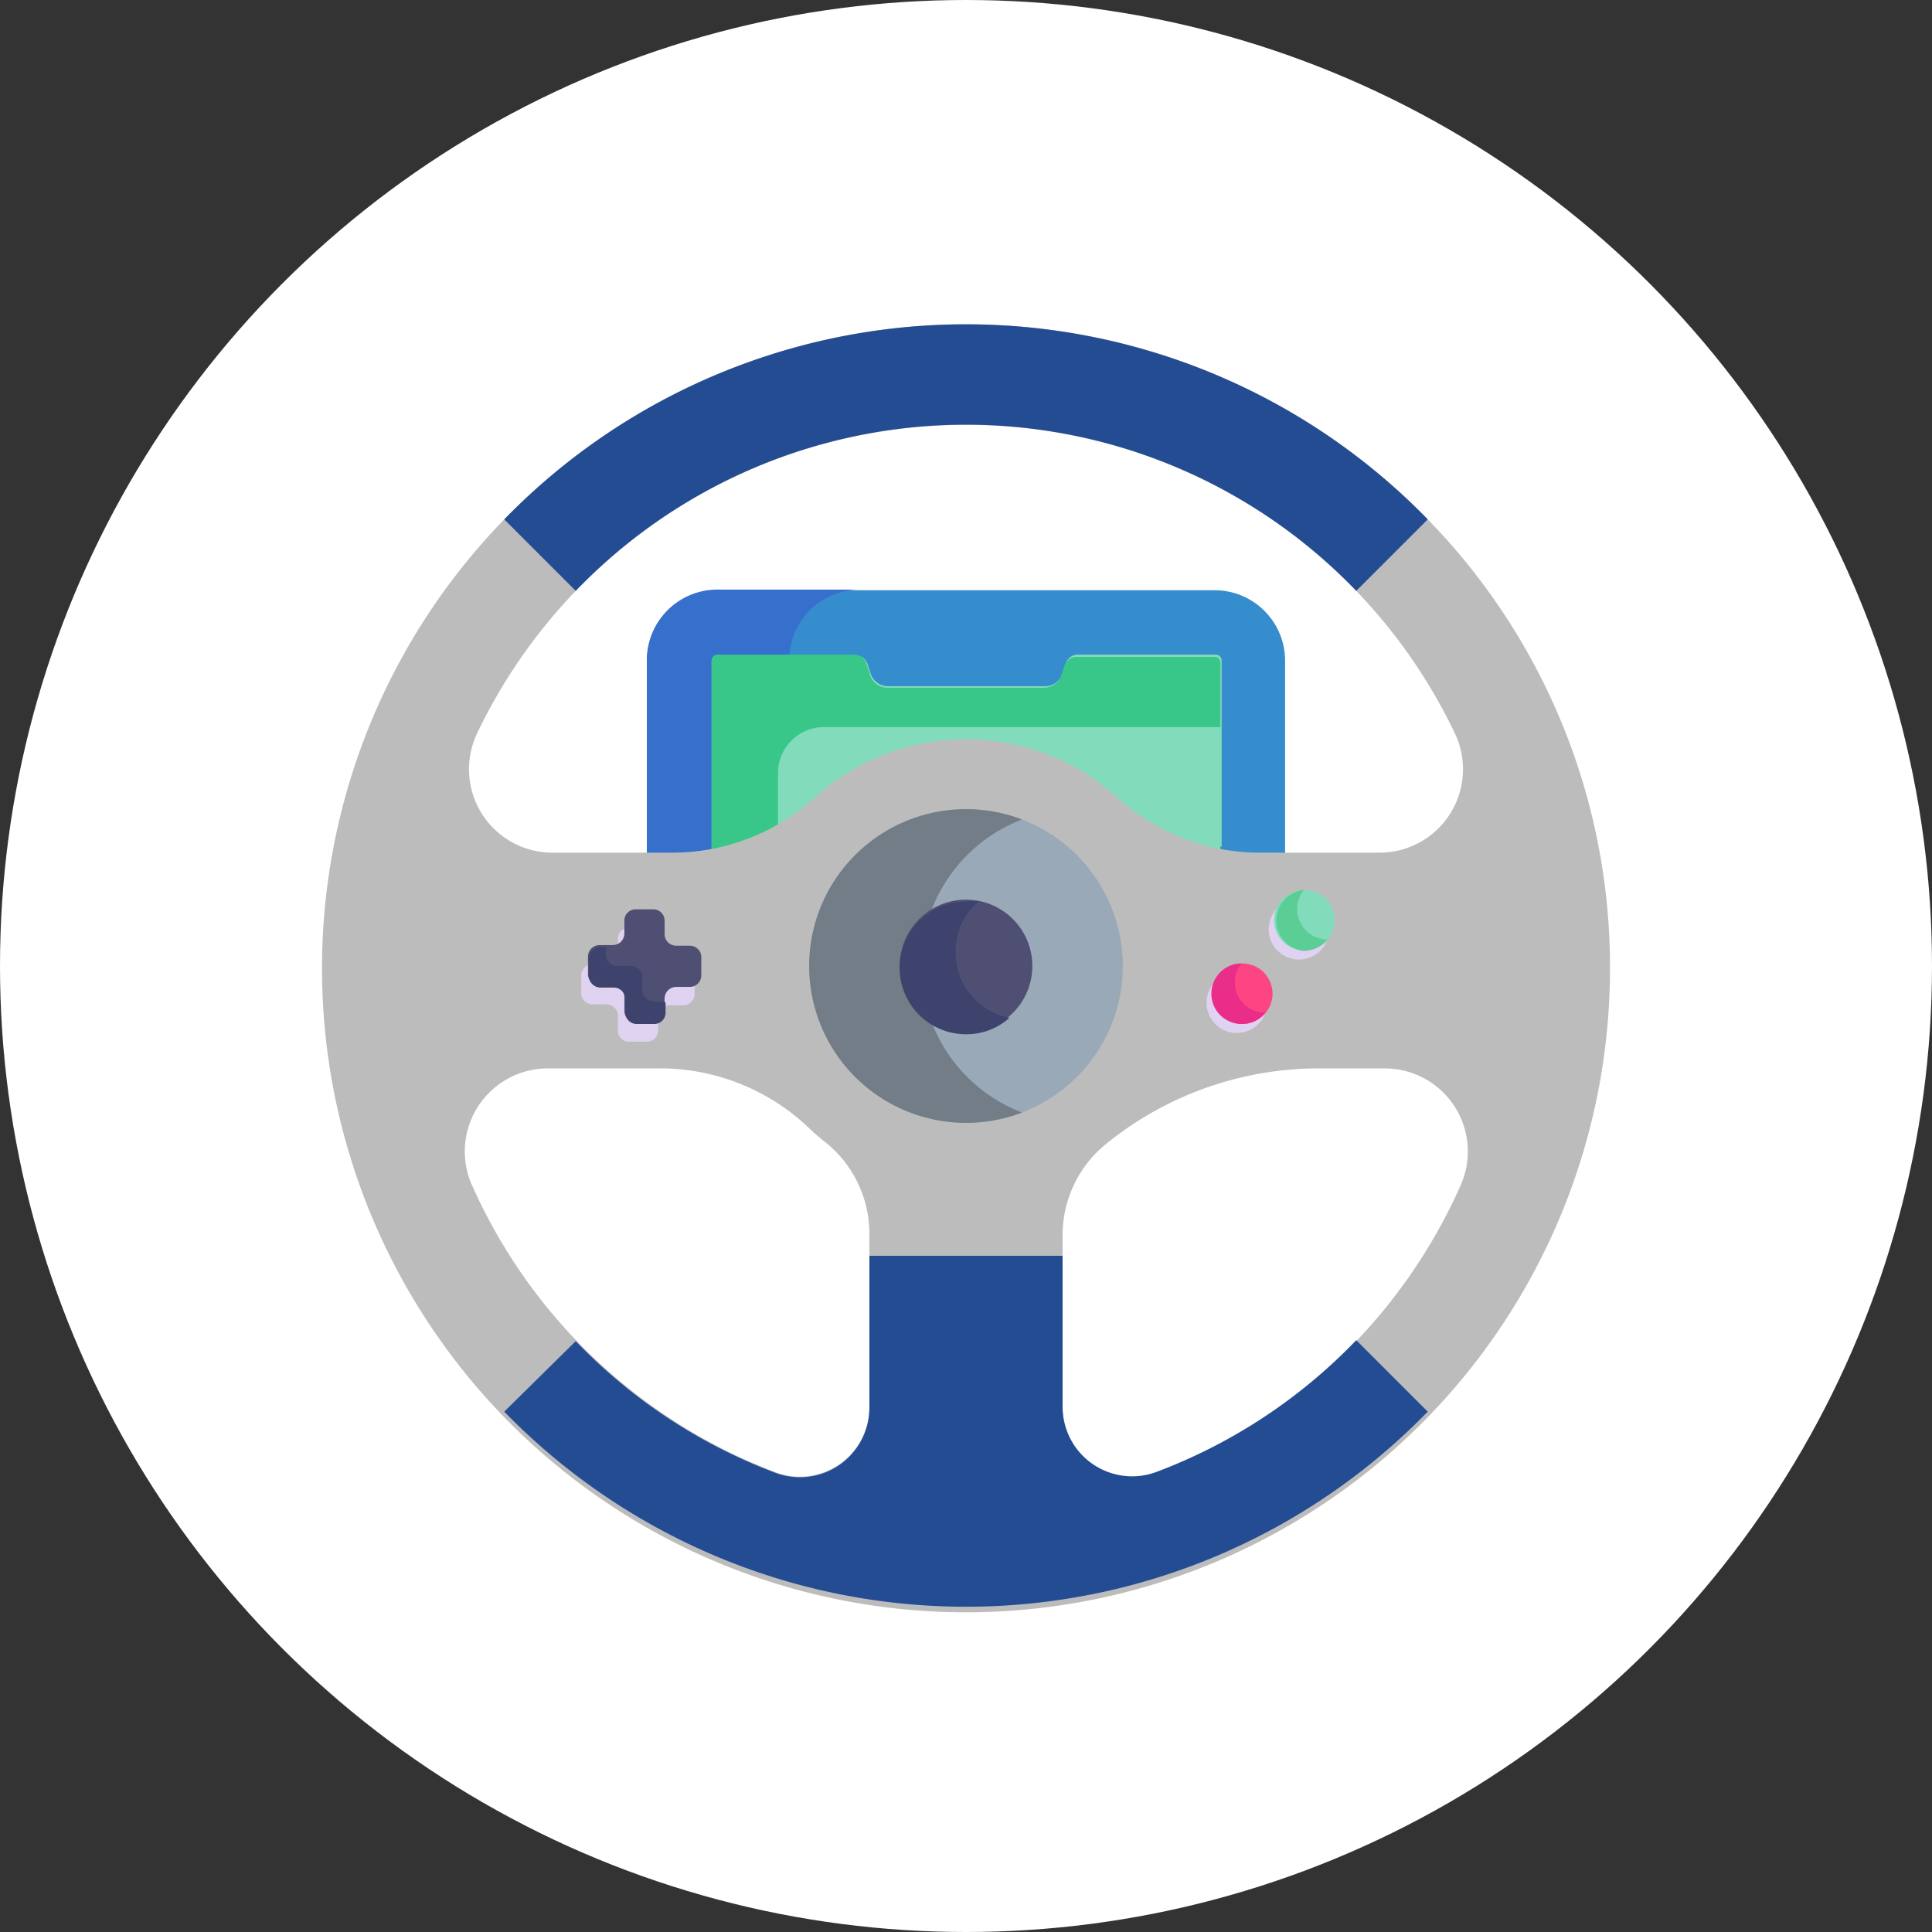
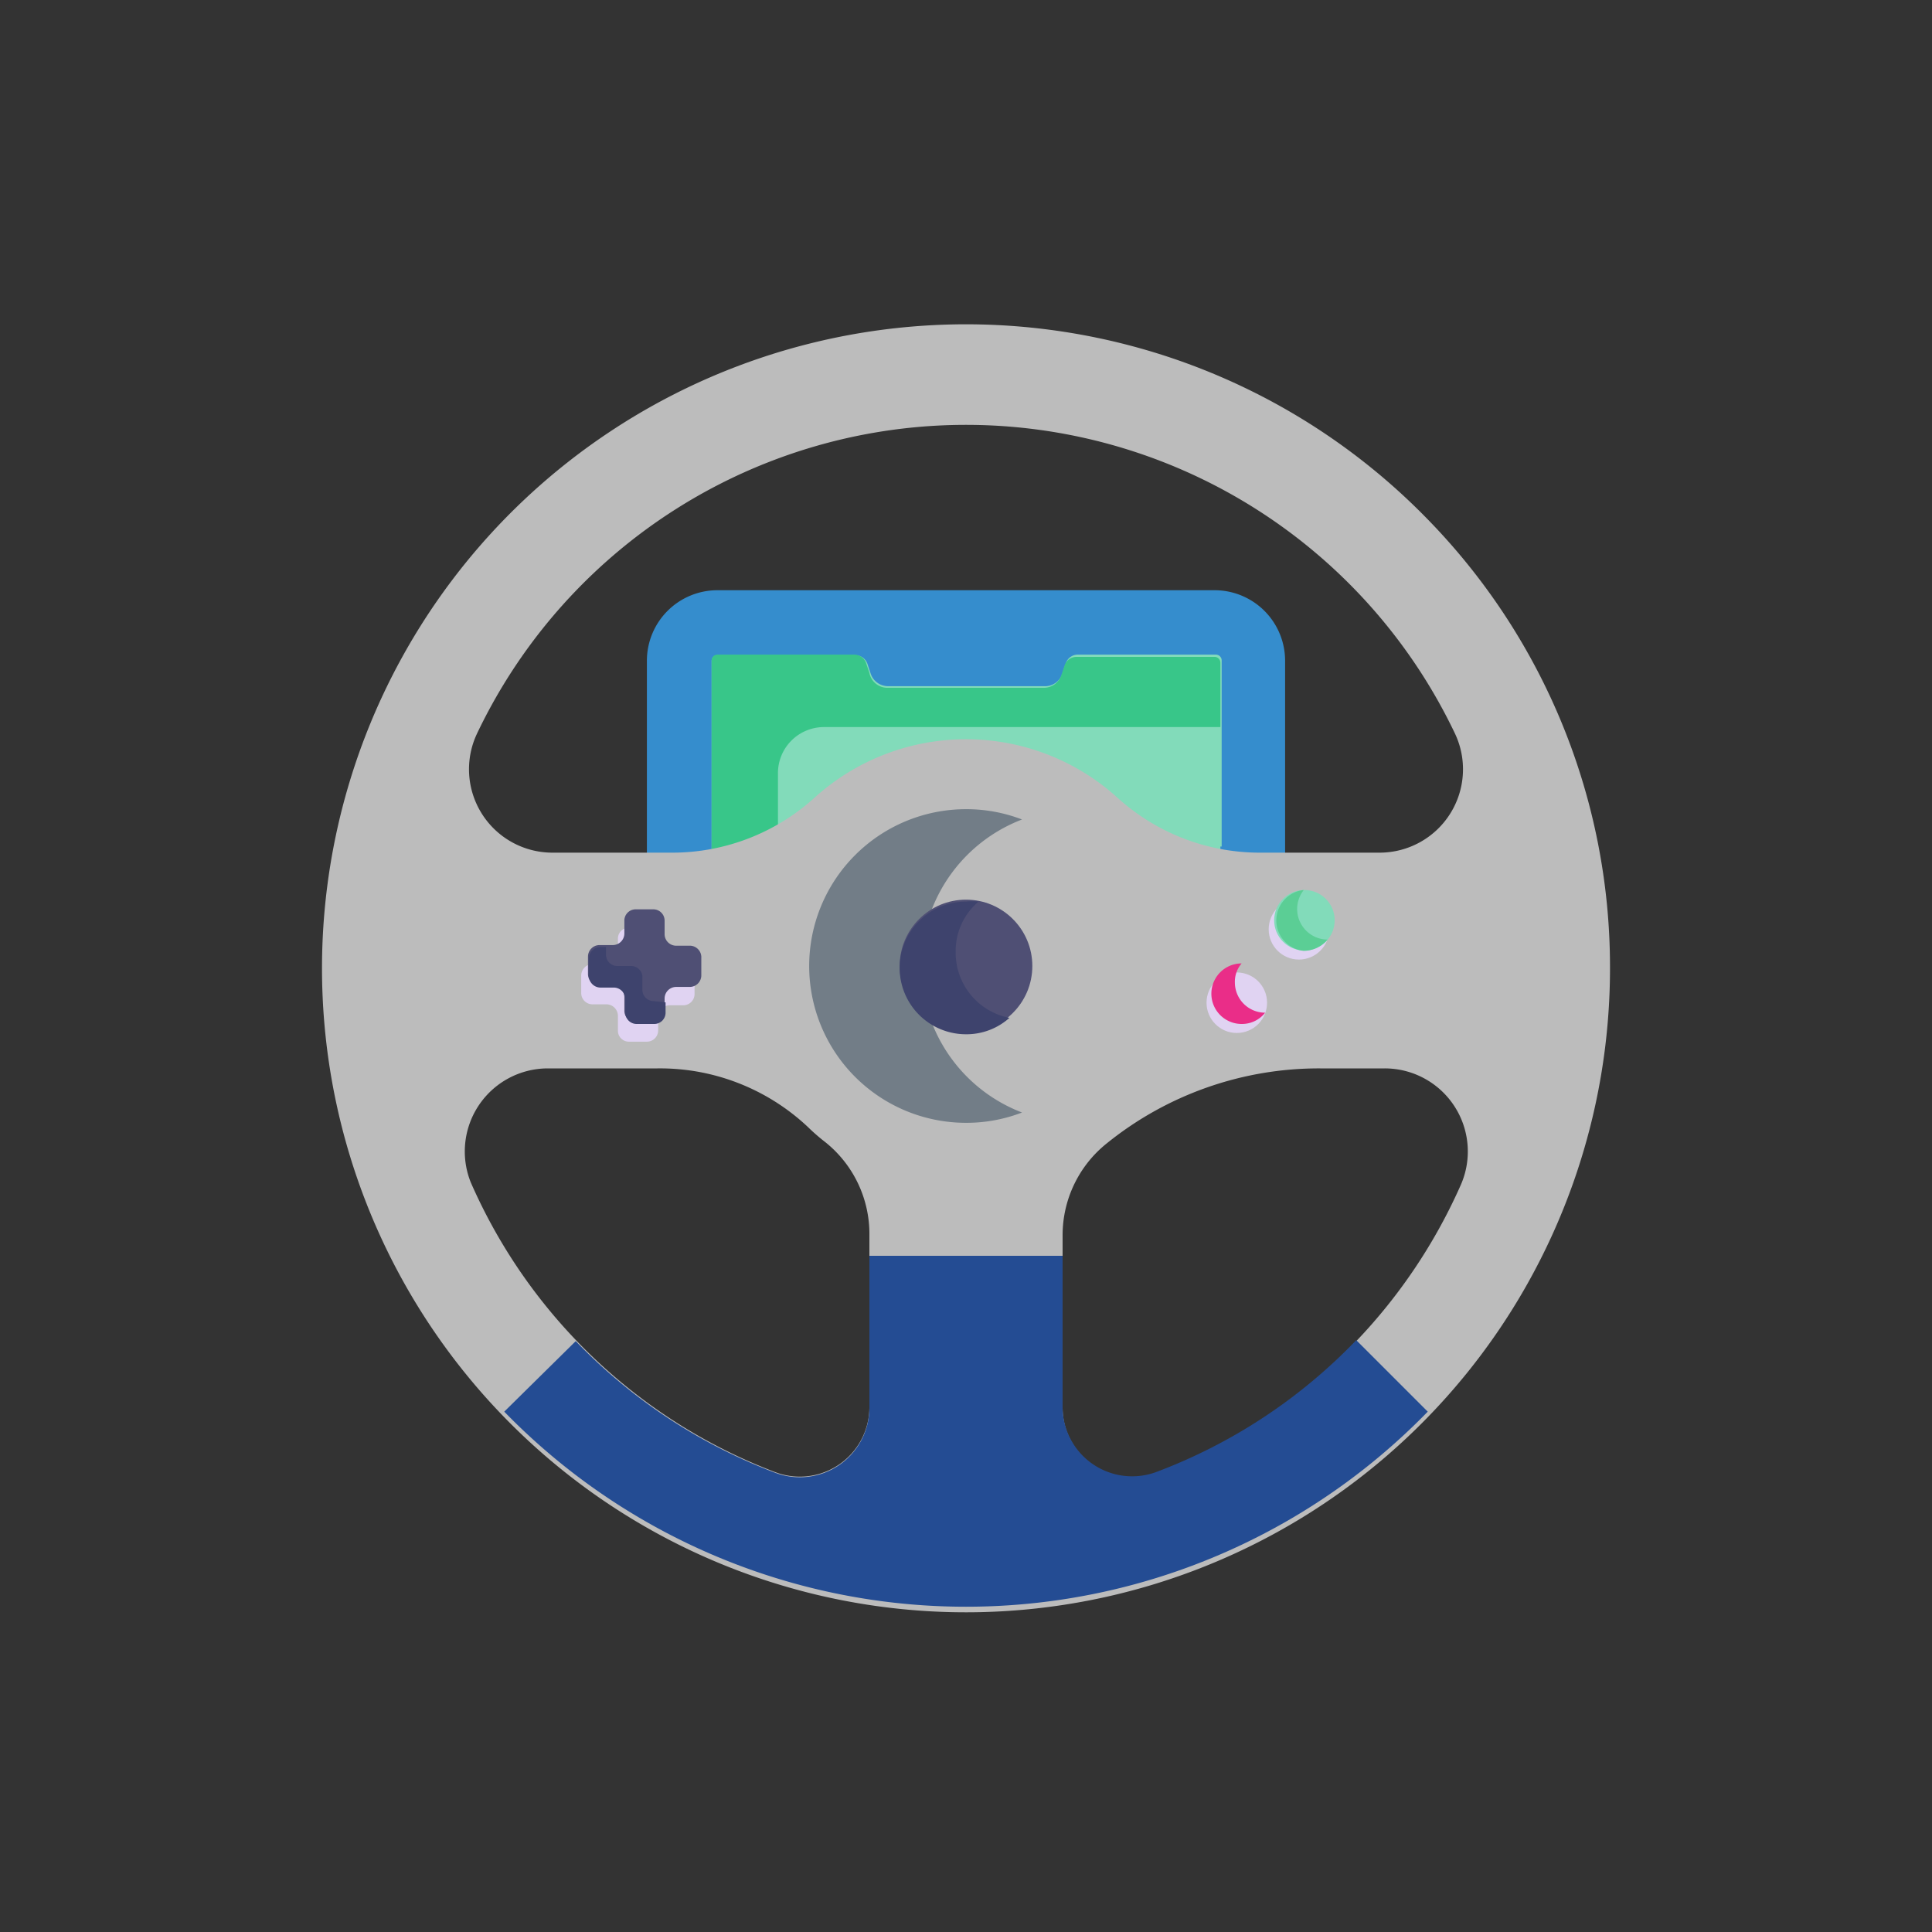
<svg xmlns="http://www.w3.org/2000/svg" viewBox="0 0 60 60">
  <rect x="0" y="0" width="60" height="60" fill="#333333" stroke="none" />
  <defs>
    <style>.cls-1{fill:#fff;}.cls-2{fill:#358dcd;}.cls-3{fill:#366fcc;}.cls-4{fill:#82dbba;}.cls-5{fill:#38c689;}.cls-6{fill:#bcbcbc;}.cls-7{fill:#e0d3f2;}.cls-8{fill:#9aa9b7;}.cls-9{fill:#727d87;}.cls-10{fill:#244c93;}.cls-11{fill:#4f4f74;}.cls-12{fill:#3e436d;}.cls-13{fill:#fe4583;}.cls-14{fill:#ea2d88;}.cls-15{fill:#5bce95;}</style>
  </defs>
  <title>ic_cat_7-2</title>
  <g id="レイヤー_2" data-name="レイヤー 2">
    <g id="contents">
-       <circle class="cls-1" cx="30" cy="30" r="30" />
      <path class="cls-2" d="M39.91,26.48v3.05H20.09v-9a2.19,2.19,0,0,1,2.19-2.2H37.72a2.19,2.19,0,0,1,2.19,2.2v6Z" />
-       <path class="cls-3" d="M24.51,20.51a2.19,2.19,0,0,1,2.19-2.2H22.28a2.19,2.19,0,0,0-2.19,2.2v9h4.42v-9Z" />
      <path class="cls-4" d="M37.9,26.29v3.24H22.1v-9a.18.18,0,0,1,.18-.18h4.29a.39.39,0,0,1,.37.27l.1.3a.57.57,0,0,0,.54.39h4.84A.57.57,0,0,0,33,20.9l.1-.3a.39.39,0,0,1,.37-.27h4.29a.18.18,0,0,1,.18.18v5.78Z" />
      <path class="cls-5" d="M24.16,28.52V24a1.43,1.43,0,0,1,1.43-1.42H37.9v-2a.18.18,0,0,0-.18-.18H33.43a.39.39,0,0,0-.37.27l-.1.3a.57.57,0,0,1-.54.39H27.58A.57.57,0,0,1,27,20.9l-.1-.3a.39.39,0,0,0-.37-.27H22.28a.18.18,0,0,0-.18.18v9h2.06v-1Z" />
      <path class="cls-6" d="M44.34,16.13A20,20,0,1,0,50,30,19.89,19.89,0,0,0,44.34,16.13ZM27,43.72a2.16,2.16,0,0,1-2.92,2,16.85,16.85,0,0,1-9.46-9A2.58,2.58,0,0,1,17,33.18h3.42A6.7,6.7,0,0,1,25.09,35a6.06,6.06,0,0,0,.54.47A3.65,3.65,0,0,1,27,38.37v5.35ZM25.3,24.77a6.58,6.58,0,0,1-4.38,1.71H17.15a2.59,2.59,0,0,1-2.33-3.71,16.82,16.82,0,0,1,30.36,0,2.59,2.59,0,0,1-2.33,3.71H39.08a6.58,6.58,0,0,1-4.38-1.71,7,7,0,0,0-9.4,0ZM42.12,41.65a16.79,16.79,0,0,1-6.2,4.09,2.16,2.16,0,0,1-2.92-2V38.37a3.65,3.65,0,0,1,1.37-2.86l0,0A10.48,10.48,0,0,1,41,33.18h2a2.58,2.58,0,0,1,2.37,3.61A16.93,16.93,0,0,1,42.12,41.65Z" />
      <circle class="cls-7" cx="38.41" cy="31.14" r="0.94" />
      <circle class="cls-7" cx="40.34" cy="28.86" r="0.94" />
      <path class="cls-7" d="M21.22,29.94H20.8a.36.36,0,0,1-.36-.36v-.42a.35.35,0,0,0-.35-.35h-.55a.34.34,0,0,0-.35.35v.42a.36.36,0,0,1-.36.36h-.42a.36.36,0,0,0-.36.35v.55a.35.35,0,0,0,.36.35h.42a.36.36,0,0,1,.36.36V32a.34.34,0,0,0,.35.35h.55a.35.35,0,0,0,.35-.35v-.42a.36.36,0,0,1,.36-.36h.42a.35.35,0,0,0,.35-.35v-.55A.35.35,0,0,0,21.22,29.94Z" />
-       <circle class="cls-8" cx="30" cy="30" r="4.87" />
      <path class="cls-9" d="M28.61,30a4.87,4.87,0,0,1,3.13-4.55A4.8,4.8,0,0,0,30,25.13a4.87,4.87,0,0,0,0,9.74,4.8,4.8,0,0,0,1.74-.32A4.87,4.87,0,0,1,28.61,30Z" />
      <path class="cls-10" d="M17.88,41.65a16.79,16.79,0,0,0,6.2,4.09,2.16,2.16,0,0,0,2.92-2V39h6v4.71a2.16,2.16,0,0,0,2.92,2,16.79,16.79,0,0,0,6.2-4.09l2.22,2.22a20,20,0,0,1-28.68,0Z" />
      <path class="cls-11" d="M21.45,29.37H21a.36.36,0,0,1-.36-.35v-.43a.35.35,0,0,0-.35-.35h-.55a.35.35,0,0,0-.35.35V29a.36.36,0,0,1-.36.35h-.42a.36.36,0,0,0-.35.36v.54a.36.36,0,0,0,.35.36h.42a.36.36,0,0,1,.36.35v.43a.35.35,0,0,0,.35.35h.55a.35.35,0,0,0,.35-.35V31a.36.36,0,0,1,.36-.35h.42a.36.36,0,0,0,.36-.36v-.54A.36.36,0,0,0,21.45,29.37Z" />
      <path class="cls-12" d="M20.3,31.09a.35.35,0,0,1-.35-.35v-.43A.35.35,0,0,0,19.6,30h-.43a.35.35,0,0,1-.35-.35v-.24h-.18a.36.36,0,0,0-.35.36v.54a.36.36,0,0,0,.35.36h.42a.36.36,0,0,1,.36.35v.43a.35.35,0,0,0,.35.35h.55a.35.35,0,0,0,.35-.35v-.32Z" />
      <circle class="cls-11" cx="30" cy="30" r="2.06" />
      <path class="cls-12" d="M29.68,29.53A2,2,0,0,1,30.39,28a1.72,1.72,0,0,0-.39,0,2.06,2.06,0,1,0,0,4.12,2,2,0,0,0,1.35-.51A2.06,2.06,0,0,1,29.68,29.53Z" />
-       <circle class="cls-13" cx="38.58" cy="30.86" r="0.94" />
      <circle class="cls-4" cx="40.51" cy="28.58" r="0.94" />
      <path class="cls-14" d="M39.29,31.45a.94.94,0,0,1-.94-.94.87.87,0,0,1,.21-.59.94.94,0,0,0,0,1.88.91.91,0,0,0,.73-.35Z" />
      <path class="cls-15" d="M41.22,29.18a.95.95,0,0,1-.73-1.54.95.95,0,0,0,0,1.89,1,1,0,0,0,.74-.35Z" />
-       <path class="cls-10" d="M15.66,16.13a20,20,0,0,1,28.68,0l-2.22,2.22a16.81,16.81,0,0,0-24.24,0Z" />
    </g>
  </g>
</svg>